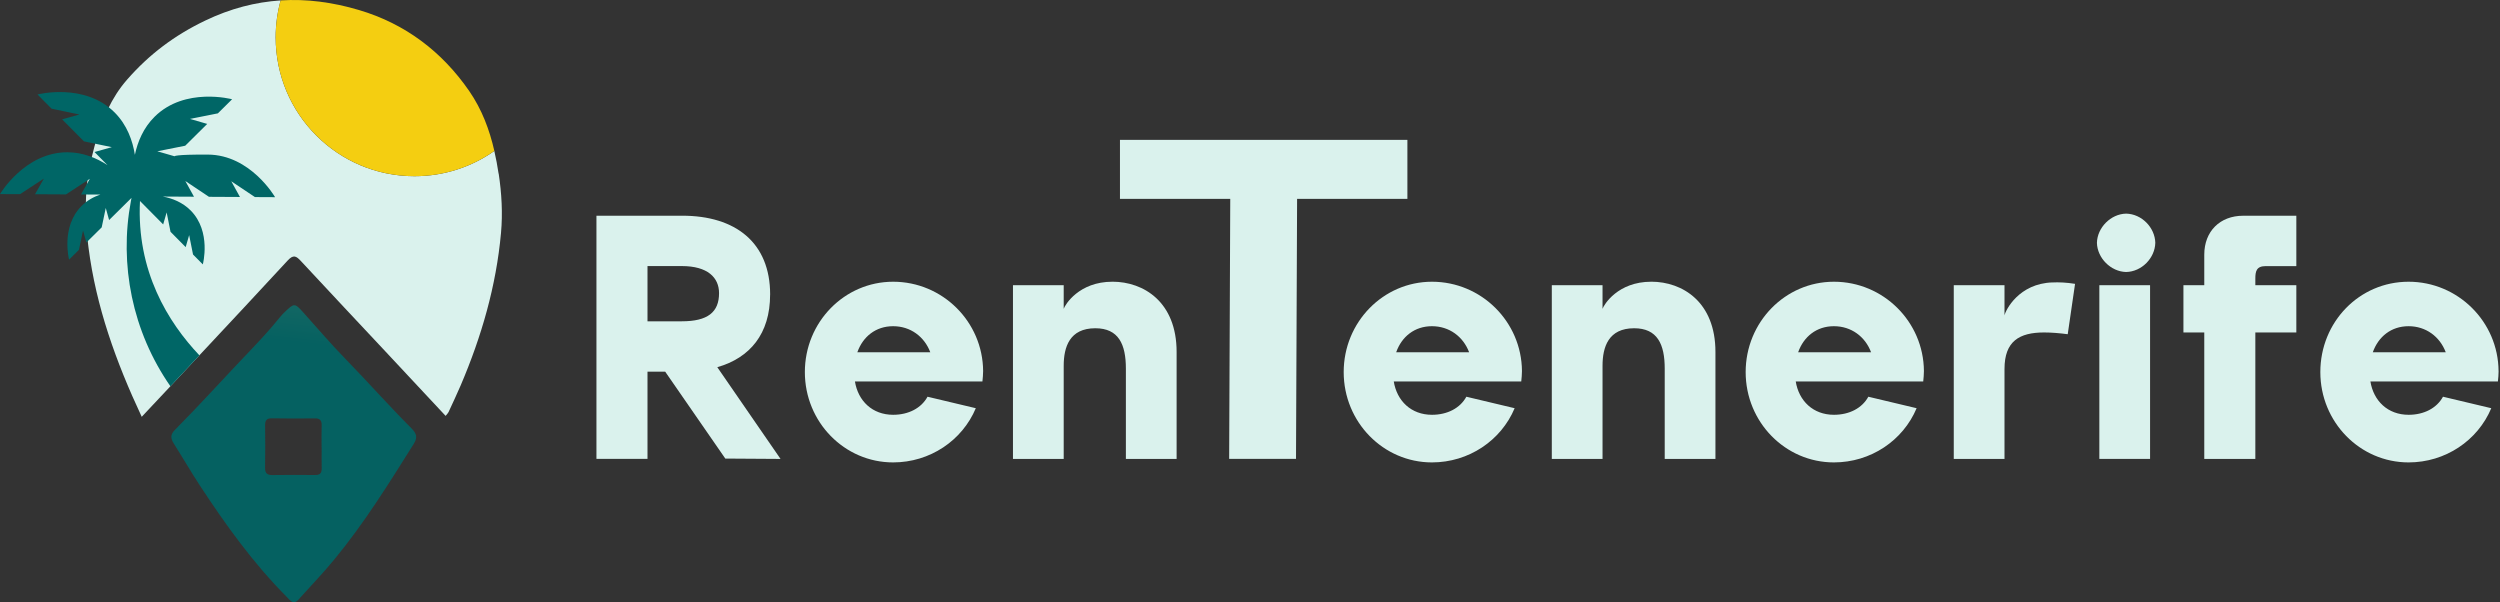
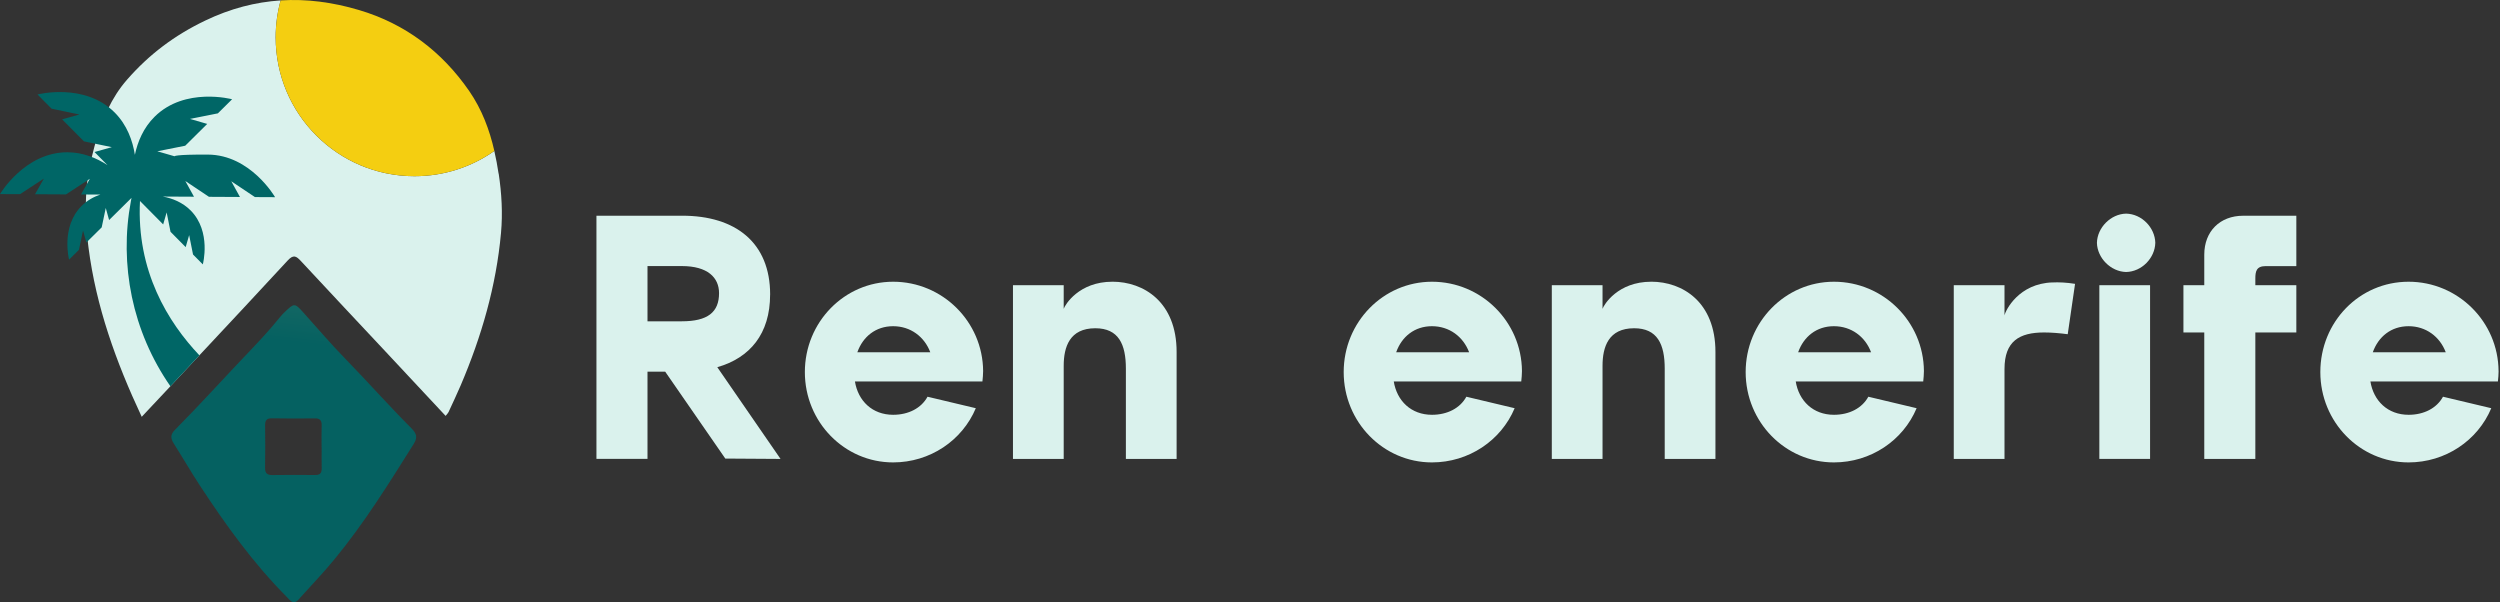
<svg xmlns="http://www.w3.org/2000/svg" width="1527" height="368" viewBox="0 0 1527 368" fill="none">
  <rect x="0" y="0" width="1527" height="368" fill="#333333" stroke="none" />
  <path d="M470.404 179.919C470.404 148.085 449.181 131.753 416.719 131.753H364.309V280.294H395.496V227.035H406.31L443.016 280.092L476.75 280.315L438.124 224.286C458.074 218.566 470.383 203.912 470.383 179.94L470.404 179.919ZM416.497 196.251H395.496V162.516H416.497C432.202 162.516 439.196 169.51 439.196 179.07C439.196 190.733 432.202 196.251 416.497 196.251Z" fill="#DAF2ED" />
  <path d="M545.514 172.08C515.802 172.08 491.607 196.699 491.607 227.26C491.607 257.822 515.802 282.44 545.514 282.44C568.01 282.44 587.738 269.08 596.025 249.332L566.535 242.319C562.715 249.332 554.872 253.355 545.534 253.355C532.8 253.355 524.109 244.865 522.189 232.981H600.067C600.27 230.858 600.492 228.736 600.492 226.614C600.269 196.477 575.671 172.08 545.534 172.08H545.514ZM523.664 215.153C527.06 205.613 534.902 199.246 545.514 199.246C556.126 199.246 564.615 205.613 568.213 215.153H523.644H523.664Z" fill="#DAF2ED" />
  <path d="M679.422 172.079C659.048 172.079 650.558 186.087 649.709 188.633V174.202H618.724V280.297H649.709V223.419C649.709 211.959 653.307 200.498 669.012 200.498C683.222 200.498 687.689 210.261 687.689 225.117V280.297H718.674V214.93C718.674 184.591 698.725 172.059 679.422 172.059V172.079Z" fill="#DAF2ED" />
  <path d="M874.633 172.08C844.921 172.08 820.727 196.699 820.727 227.26C820.727 257.822 844.921 282.44 874.633 282.44C897.13 282.44 916.857 269.08 925.144 249.332L895.654 242.319C891.834 249.332 883.992 253.355 874.654 253.355C861.92 253.355 853.228 244.865 851.308 232.981H929.187C929.389 230.858 929.611 228.736 929.611 226.614C929.389 196.477 904.79 172.08 874.654 172.08H874.633ZM852.784 215.153C856.179 205.613 864.022 199.246 874.633 199.246C885.245 199.246 893.734 205.613 897.332 215.153H852.763H852.784Z" fill="#DAF2ED" />
  <path d="M1008.54 172.079C988.167 172.079 979.678 186.087 978.829 188.633V174.202H947.843V280.297H978.829V223.419C978.829 211.959 982.427 200.498 998.132 200.498C1012.34 200.498 1016.81 210.261 1016.81 225.117V280.297H1047.79V214.93C1047.79 184.591 1027.84 172.059 1008.54 172.059V172.079Z" fill="#DAF2ED" />
  <path d="M1120.15 172.08C1090.44 172.08 1066.25 196.699 1066.25 227.26C1066.25 257.822 1090.44 282.44 1120.15 282.44C1142.65 282.44 1162.38 269.08 1170.67 249.332L1141.18 242.319C1137.36 249.332 1129.51 253.355 1120.17 253.355C1107.44 253.355 1098.75 244.865 1096.83 232.981H1174.71C1174.91 230.858 1175.13 228.736 1175.13 226.614C1174.91 196.477 1150.31 172.08 1120.17 172.08H1120.15ZM1098.31 215.153C1101.7 205.613 1109.54 199.246 1120.15 199.246C1130.77 199.246 1139.26 205.613 1142.85 215.153H1098.28H1098.31Z" fill="#DAF2ED" />
  <path d="M1253.64 172.506C1233.06 173.152 1224.99 189.484 1224.35 192.657V174.203H1193.36V280.298H1224.35V225.341C1224.35 208.362 1233.46 203.067 1248.54 203.067C1252.99 203.067 1258.08 203.491 1262.97 204.138L1267.44 173.375C1262.35 172.526 1257.25 172.324 1253.66 172.526L1253.64 172.506Z" fill="#DAF2ED" />
  <path d="M1298.63 130.485C1289.29 130.687 1281.02 138.974 1280.8 148.313C1281.02 157.651 1289.29 165.918 1298.63 166.14C1308.17 165.938 1316.23 157.651 1316.46 148.313C1316.23 138.974 1308.19 130.687 1298.63 130.485Z" fill="#DAF2ED" />
  <path d="M1313.26 174.201H1282.28V280.296H1313.26V174.201Z" fill="#DAF2ED" />
  <path d="M1346.37 155.524V174.2H1333.64V203.064H1346.37V280.316H1377.56V203.064H1402.6V174.2H1377.56V170.178C1377.56 165.711 1378.21 162.538 1383.93 162.538H1402.6V131.774H1370.14C1355.93 131.774 1346.37 141.315 1346.37 155.544V155.524Z" fill="#DAF2ED" />
  <path d="M1526.12 226.614C1525.9 196.477 1501.3 172.08 1471.16 172.08C1441.03 172.08 1417.26 196.699 1417.26 227.26C1417.26 257.822 1441.45 282.44 1471.16 282.44C1493.66 282.44 1513.39 269.08 1521.67 249.332L1492.18 242.319C1488.36 249.332 1480.52 253.355 1471.18 253.355C1458.45 253.355 1449.76 244.865 1447.84 232.981H1525.72C1525.94 230.858 1526.14 228.736 1526.14 226.614H1526.12ZM1449.31 215.153C1452.71 205.613 1460.55 199.246 1471.16 199.246C1481.77 199.246 1490.26 205.613 1493.86 215.153H1449.29H1449.31Z" fill="#DAF2ED" />
-   <path d="M859.636 85.427H684.071V121.466H751.439L750.772 280.295H791.601L792.268 121.466H859.636V85.427Z" fill="#DAF2ED" />
  <path d="M304.541 106.087C303.833 101.398 302.984 96.749 301.933 92.201C288.149 101.923 271.312 107.623 253.161 107.623C206.329 107.623 168.37 69.664 168.37 22.832C168.37 15.01 169.421 7.451 171.401 0.255C156.04 1.266 140.759 5.187 125.418 12.544C106.52 21.579 91.017 33.322 77.656 48.603C72.765 54.182 68.945 60.286 65.852 66.734C62.376 73.929 59.829 81.549 57.727 89.331C56.999 91.999 56.312 94.728 55.685 97.436C55.584 97.78 55.503 98.124 55.443 98.467C54.412 102.954 53.664 107.462 53.179 111.989C53.078 112.737 53.017 113.505 52.957 114.253C52.754 116.315 52.613 118.397 52.552 120.478C52.451 122.055 52.411 123.632 52.411 125.228C52.29 133.051 52.815 140.913 53.765 148.776C53.866 149.625 53.947 150.454 54.068 151.282C58.697 187.24 70.743 220.813 86.57 254.588C90.915 249.959 94.574 246.058 98.212 242.178C100.173 240.096 102.113 237.994 104.094 235.912C109.976 229.605 115.878 223.319 121.8 217.013C139.789 197.771 157.819 178.529 175.707 159.125C179.244 155.284 180.942 156.376 183.812 159.468C201.478 178.508 219.285 197.427 237.031 216.387C248.674 228.858 260.316 241.329 272.181 254.022C273.03 252.951 273.636 252.405 273.959 251.718C276.466 246.301 279.013 240.904 281.377 235.406C294.131 205.553 303.086 174.668 306.016 142.268C307.108 130.221 306.421 118.235 304.602 106.087H304.541Z" fill="#DAF2ED" />
  <path d="M251.363 261.663C237.416 247.716 224.339 232.901 210.554 218.752C201.883 209.859 193.717 200.258 185.349 190.96C179.912 184.896 179.71 185.058 173.828 190.677C172.939 191.526 172.049 192.415 171.281 193.385C164.288 202.158 156.506 210.263 148.785 218.368C146.662 220.612 144.54 222.855 142.418 225.099C137.668 230.192 132.898 235.326 128.107 240.4C121.094 247.898 113.999 255.337 106.763 262.653C103.994 265.443 104.176 267.767 106.076 270.799C111.472 279.308 116.526 288.06 122.044 296.489C137.87 320.623 154.646 343.968 175.061 364.504C176.354 365.818 177.446 367.394 179.346 367.879C181.246 367.738 182.256 366.303 183.328 365.11C190.362 357.329 197.598 349.729 204.268 341.644C222.459 319.572 237.497 295.357 252.677 271.203C255.163 267.262 254.516 264.796 251.343 261.663H251.363ZM192.767 290.142C183.914 290.041 175.061 290.041 166.208 290.163C162.954 290.203 161.862 288.748 161.903 285.655C162.024 277.004 162.084 268.374 161.923 259.723C161.882 256.428 163.216 255.438 166.309 255.498C174.96 255.64 183.59 255.68 192.241 255.539C195.576 255.478 196.567 256.913 196.466 259.945C196.324 264.473 196.425 269 196.425 273.528H196.466C196.466 277.651 196.405 281.754 196.486 285.878C196.547 288.546 195.839 290.163 192.727 290.122L192.767 290.142Z" fill="url(#paint0_linear_71_2554)" />
  <path d="M167.965 120.356C167.965 120.356 153.049 94.545 126.975 94.424C106.297 94.323 106.621 95.454 106.621 95.454L96.09 92.402L113.129 89.007L126.57 75.687L116.04 72.635L133.079 69.239L141.77 60.629C141.77 60.629 112.967 52.928 94.453 71.28C87.56 78.112 84.064 86.602 82.386 94.565C81.011 85.934 77.636 76.374 70.117 68.794C51.764 50.26 22.901 57.698 22.901 57.698L31.511 66.389L48.53 69.946L37.959 72.897L51.279 86.339L68.298 89.896L57.727 92.847L65.67 100.871C58.98 96.506 50.713 93.049 41.233 93.009C15.159 92.888 0 118.537 0 118.537L12.249 118.598L26.802 109.078L21.405 118.638L40.324 118.739L54.877 109.219L49.48 118.78L61.264 118.84C57.262 120.215 53.3 122.357 49.904 125.733C37.009 138.487 42.183 158.578 42.183 158.578L48.227 152.595L50.713 140.771L52.755 148.128L62.113 138.871L64.599 127.047L66.64 134.404L80.324 120.862C80.183 121.529 80.041 122.216 79.94 122.903C72.704 161.509 80.769 202.419 104.094 235.951C109.976 229.645 115.878 223.359 121.8 217.053C102.558 196.719 83.316 165.531 85.499 122.762L99.668 137.072L101.79 129.735L104.155 141.579L113.412 150.938L115.534 143.601L117.899 155.445L123.882 161.489C123.882 161.489 129.238 141.458 116.484 128.583C111.492 123.55 105.266 121.145 99.486 120.053L118.485 120.154L113.19 110.553L127.642 120.215L146.56 120.316L141.265 110.715L155.717 120.376L167.965 120.437V120.356Z" fill="#006666" />
  <path d="M301.933 92.201C288.149 101.923 271.312 107.623 253.161 107.623C206.329 107.623 168.37 69.664 168.37 22.832C168.37 15.01 169.421 7.451 171.401 0.255C187.248 -0.776 203.195 1.345 219.365 6.156C247.481 14.504 269.937 31.482 286.612 55.616C294.333 66.854 298.982 79.163 301.953 92.2L301.933 92.201Z" fill="#F4CE11" />
  <defs>
    <linearGradient id="paint0_linear_71_2554" x1="316.835" y1="317.145" x2="358.65" y2="-47.471" gradientUnits="userSpaceOnUse">
      <stop offset="0.25" stop-color="#006666" stop-opacity="0.9" />
      <stop offset="0.33" stop-color="#136D68" stop-opacity="0.91" />
      <stop offset="0.5" stop-color="#47826E" stop-opacity="0.93" />
      <stop offset="0.74" stop-color="#9BA377" stop-opacity="0.96" />
      <stop offset="1" stop-color="#FFCB83" />
    </linearGradient>
  </defs>
</svg>